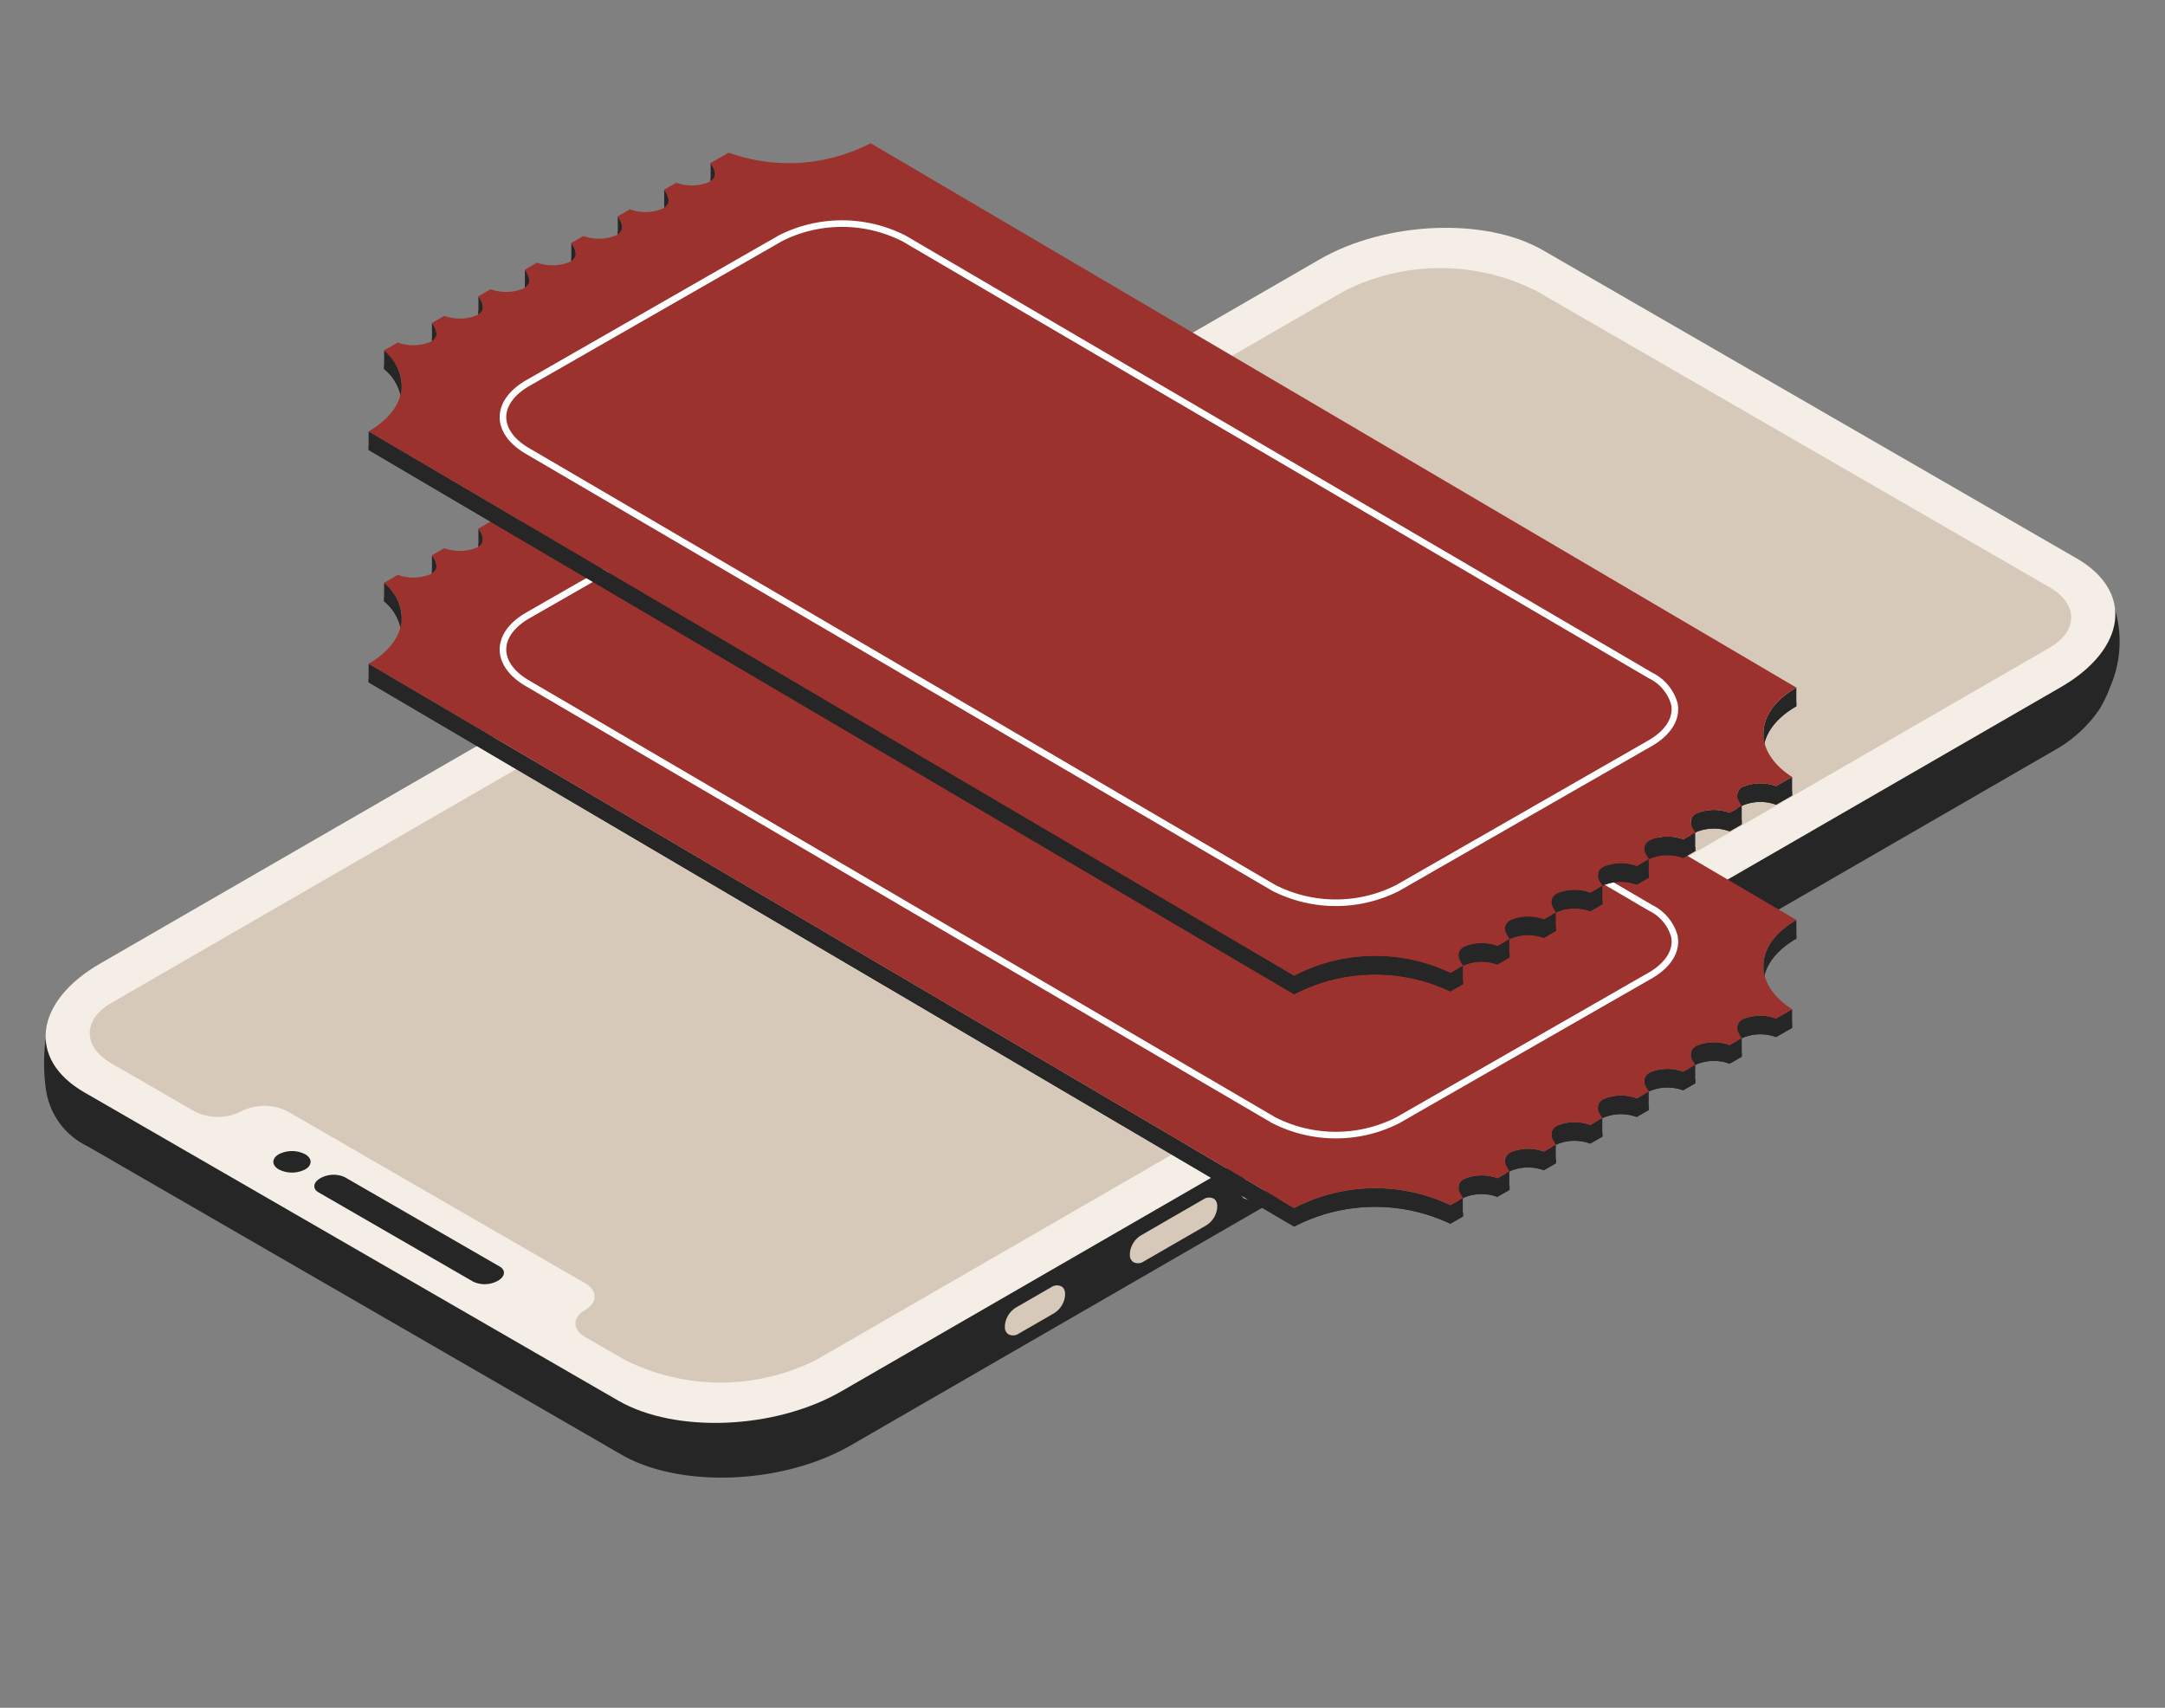
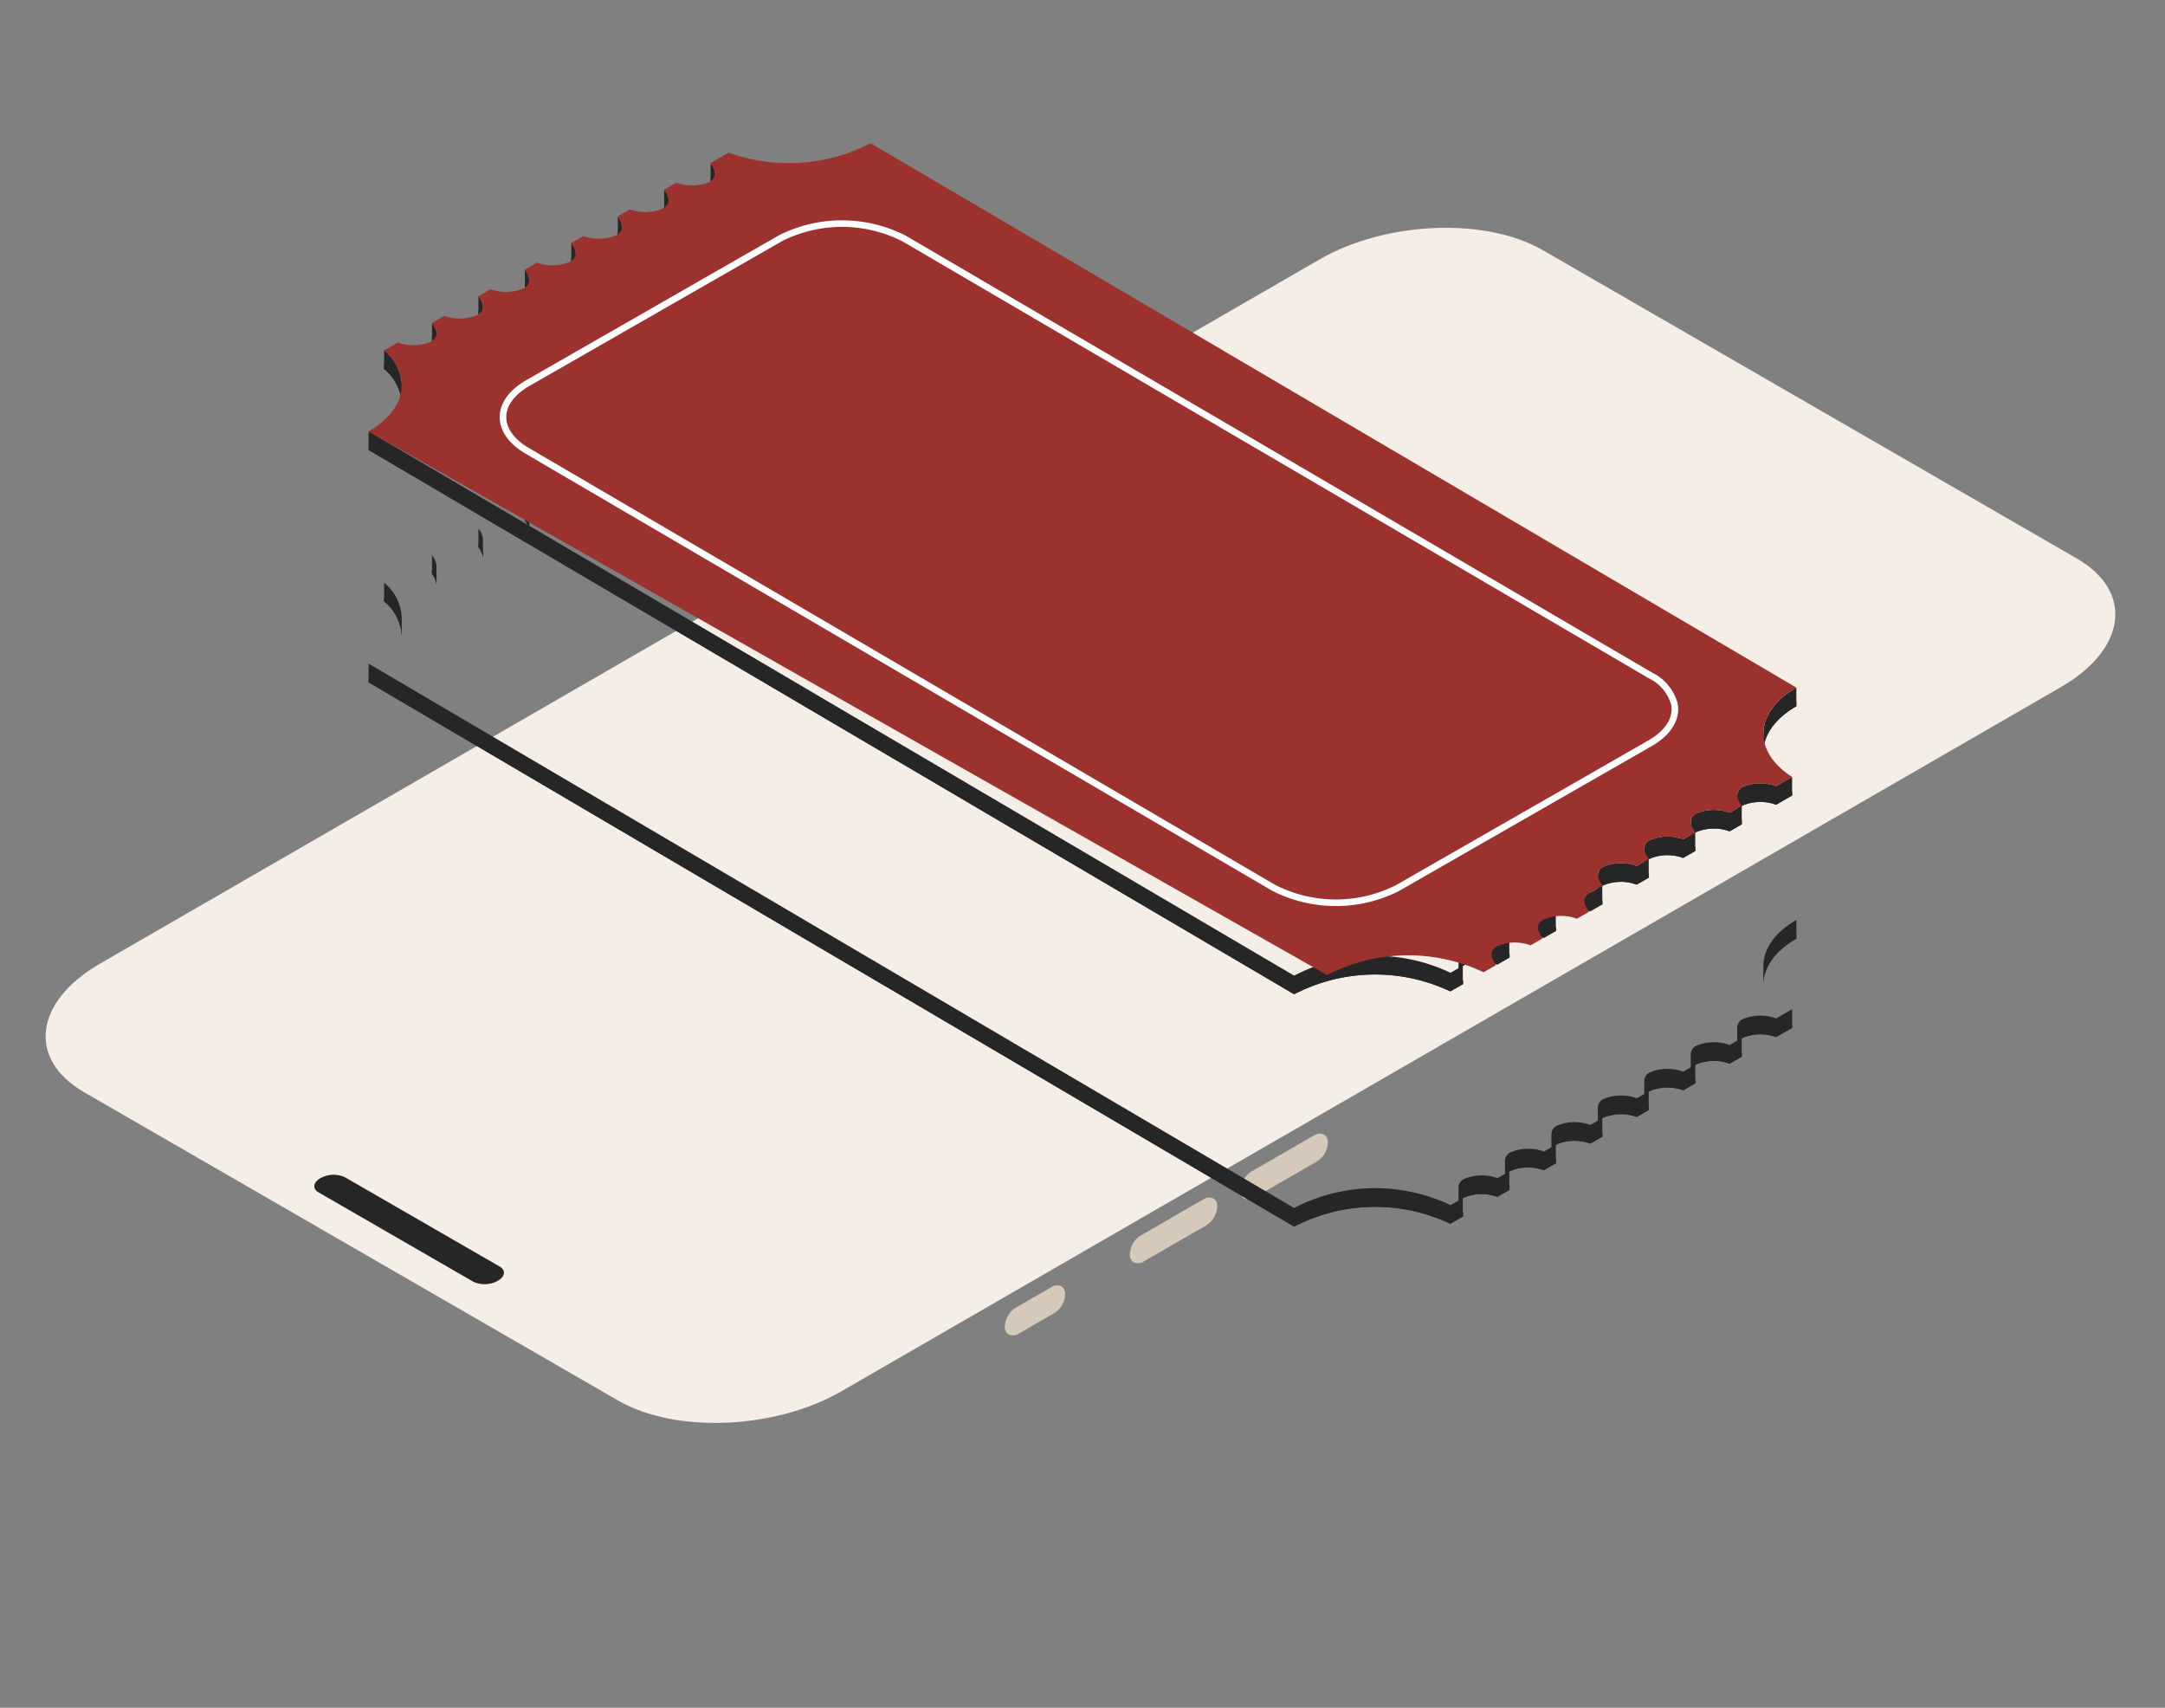
<svg xmlns="http://www.w3.org/2000/svg" width="164.589" height="129.811" viewBox="0 0 164.589 129.811">
  <rect x="0" y="0" width="164.589" height="129.811" fill="#808080" stroke="none" />
  <defs>
    <clipPath id="clip-path">
      <rect id="長方形_102" data-name="長方形 102" width="60.25" height="155.266" fill="none" />
    </clipPath>
  </defs>
  <g id="グループ_568" data-name="グループ 568" transform="translate(-175.944 -2483.321)">
    <g id="グループ_540" data-name="グループ 540" transform="translate(206.069 2613.132) rotate(-120)">
      <g id="グループ_521" data-name="グループ 521" transform="translate(0 0)" clip-path="url(#clip-path)">
-         <path id="パス_1222" data-name="パス 1222" d="M7.063,154.646l.134.025,1.349-2.647,11.574-6.469,29.059-15.7c4.467-2.578,8.1-9.5,8.1-15.436V7.359a12.659,12.659,0,0,0-.07-1.285l1.612-2.463-.279-.27A14.574,14.574,0,0,0,53.966.411L53.921.4a5.633,5.633,0,0,0-5.213.61L8.1,24.448C3.638,27.028,0,33.952,0,39.885V145.443a10.106,10.106,0,0,0,.911,4.47l.048.1c.029.06.059.119.09.175a9.3,9.3,0,0,0,1,1.441,8.614,8.614,0,0,0,4.887,3.262Z" transform="translate(0 0)" fill="#262626" />
        <path id="パス_1223" data-name="パス 1223" d="M7.866,152.418l40.6-23.443c4.344-2.508,7.866-9.237,7.866-15.031V6.89c0-5.792-3.521-8.454-7.866-5.946L7.866,24.387C3.522,26.894,0,33.623,0,39.415V146.473c0,5.791,3.522,8.454,7.866,5.946" transform="translate(3.914 1.903)" fill="#f4eee7" />
-         <path id="パス_1224" data-name="パス 1224" d="M7.3,23.064l3-1.734c.973-.561,1.769-.1,1.769,1.021s.8,1.583,1.769,1.021L36.45,10.321a3.925,3.925,0,0,0,1.769-3.064,3.926,3.926,0,0,1,1.77-3.064L46.318.539c2.187-1.262,3.975-.229,3.975,2.3V111.069a16.2,16.2,0,0,1-7.3,12.648L3.976,146.243c-2.187,1.262-3.976.229-3.976-2.3V35.713A16.2,16.2,0,0,1,7.3,23.064" transform="translate(6.936 5.194)" fill="#d7c9b9" />
-         <path id="パス_1225" data-name="パス 1225" d="M0,1.87c0,.638.448.9,1,.578A2.212,2.212,0,0,0,2,.715c0-.638-.448-.9-1-.578A2.211,2.211,0,0,0,0,1.87" transform="translate(38.903 12.591)" fill="#262626" />
        <path id="パス_1226" data-name="パス 1226" d="M.865,9.211l11.77-6.8A2.075,2.075,0,0,0,13.5.759c0-.638-.387-.931-.866-.655L.865,6.9A2.074,2.074,0,0,0,0,8.556c0,.638.387.931.867.655" transform="translate(24.247 14.369)" fill="#262626" />
        <path id="パス_1227" data-name="パス 1227" d="M1.225,7.822A.539.539,0,0,0,1.5,7.75a.778.778,0,0,0,.327-.707V1.594A1.772,1.772,0,0,0,1.063.163L.966.107A.617.617,0,0,0,.332.07.778.778,0,0,0,0,.778V6.226A1.772,1.772,0,0,0,.762,7.657l.1.056a.73.73,0,0,0,.363.107" transform="translate(0.967 75.117)" fill="#d7c9b9" />
        <path id="パス_1228" data-name="パス 1228" d="M1.223,7.823a.542.542,0,0,0,.27-.073.78.78,0,0,0,.329-.708V1.594A1.772,1.772,0,0,0,1.063.163L.966.107A.617.617,0,0,0,.332.07.778.778,0,0,0,0,.779V6.226A1.77,1.77,0,0,0,.762,7.658l.1.056a.725.725,0,0,0,.363.107" transform="translate(0.968 65.409)" fill="#d7c9b9" />
        <path id="パス_1229" data-name="パス 1229" d="M1.223,5.439a.53.53,0,0,0,.27-.073.78.78,0,0,0,.329-.708V1.594A1.77,1.77,0,0,0,1.063.164L.966.107A.617.617,0,0,0,.332.071.78.78,0,0,0,0,.779V3.842A1.772,1.772,0,0,0,.762,5.273l.1.057a.738.738,0,0,0,.363.107" transform="translate(0.968 54.437)" fill="#d7c9b9" />
      </g>
    </g>
    <g id="グループ_695" data-name="グループ 695" transform="translate(203.968 2494.211)">
      <g id="グループ_655" data-name="グループ 655" transform="translate(0 17.661)">
        <path id="合体_13" data-name="合体 13" d="M70.361,62.068,0,20.7l0-.314L70.359,61.755a13.36,13.36,0,0,1,11.889-.216l.962-.552V61.3l-.963.552A13.36,13.36,0,0,0,70.361,62.068Zm12.494-1.892a.735.735,0,0,1,.449-.639,3.485,3.485,0,0,1,2.515-.045l.923-.531v.314l-.923.53a3.487,3.487,0,0,0-2.514.045.735.735,0,0,0-.449.64Zm3.533-2.025a.735.735,0,0,1,.449-.64,3.478,3.478,0,0,1,2.512-.043l.923-.53v.314l-.923.53a3.469,3.469,0,0,0-2.511.044.737.737,0,0,0-.45.64Zm3.53-2.025a.738.738,0,0,1,.448-.639,3.479,3.479,0,0,1,2.513-.044l.923-.53v.313l-.922.53a3.478,3.478,0,0,0-2.512.043.735.735,0,0,0-.449.639Zm3.53-2.025a.734.734,0,0,1,.448-.638,3.489,3.489,0,0,1,2.515-.045l.921-.529V53.2l-.92.53a3.485,3.485,0,0,0-2.515.045.733.733,0,0,0-.448.638Zm3.531-2.024a.734.734,0,0,1,.448-.638,3.482,3.482,0,0,1,2.514-.046l.922-.53,0,.313-.923.529a3.488,3.488,0,0,0-2.514.046.734.734,0,0,0-.448.638Zm3.531-2.024a.736.736,0,0,1,.449-.64,3.487,3.487,0,0,1,2.512-.044l.923-.53v.313l-.923.531a3.493,3.493,0,0,0-2.512.043.736.736,0,0,0-.449.64Zm3.53-2.024a.735.735,0,0,1,.449-.639A3.492,3.492,0,0,1,107,47.348v.313a3.493,3.493,0,0,0-2.512.044.734.734,0,0,0-.449.639ZM107,47.348l1.218-.7v.313l-1.217.7Zm-.968-3.987c0-1.268.833-2.536,2.508-3.5v.313c-1.675.968-2.511,2.236-2.508,3.5ZM1.177,14.544v-.315a3.609,3.609,0,0,1,1.338,2.645v.314A3.6,3.6,0,0,0,1.177,14.544Zm3.638-2.086v-.314a1.506,1.506,0,0,1,.345.8v.313A1.5,1.5,0,0,0,4.815,12.458Zm3.532-2.026v-.314a1.49,1.49,0,0,1,.345.8v.315A1.49,1.49,0,0,0,8.347,10.432Zm3.532-2.023V8.1a1.518,1.518,0,0,1,.345.8v.313A1.508,1.508,0,0,0,11.879,8.409Zm3.53-2.025V6.072a1.511,1.511,0,0,1,.343.8v.314A1.508,1.508,0,0,0,15.408,6.385Zm3.534-2.024V4.047a1.519,1.519,0,0,1,.341.8v.314A1.506,1.506,0,0,0,18.942,4.361Zm3.529-2.025V2.024a1.5,1.5,0,0,1,.345.795v.314A1.5,1.5,0,0,0,22.471,2.336ZM26,.314,26,0a1.508,1.508,0,0,1,.346.8V1.11A1.493,1.493,0,0,0,26,.314Z" transform="translate(0 2.617)" fill="#262626" />
        <path id="合体_14" data-name="合体 14" d="M70.361,63.172,0,21.8l0-1.418L70.359,61.755a13.36,13.36,0,0,1,11.889-.216l.608-.349V60.176a.735.735,0,0,1,.449-.639,3.484,3.484,0,0,1,2.515-.045l.568-.327V58.151a.735.735,0,0,1,.449-.64,3.477,3.477,0,0,1,2.512-.043l.569-.327V56.126a.736.736,0,0,1,.448-.639,3.481,3.481,0,0,1,2.513-.044l.569-.326V54.1a.735.735,0,0,1,.448-.638,3.485,3.485,0,0,1,2.515-.045l.568-.326V52.078a.735.735,0,0,1,.448-.638,3.482,3.482,0,0,1,2.514-.046l.569-.327V50.054a.736.736,0,0,1,.449-.64,3.487,3.487,0,0,1,2.512-.044l.569-.326V48.031a.734.734,0,0,1,.449-.639A3.493,3.493,0,0,1,107,47.348v1.417a3.493,3.493,0,0,0-2.512.044c-.034.02-.066.039-.1.06v1.39l-.923.531a3.493,3.493,0,0,0-2.512.043q-.052.03-.1.061l0,1.39-.923.529a3.488,3.488,0,0,0-2.514.046q-.051.029-.1.06v1.391l-.92.53a3.485,3.485,0,0,0-2.515.045q-.05.029-.094.059v1.39l-.922.53a3.478,3.478,0,0,0-2.512.043q-.051.029-.1.06v1.392l-.923.53a3.469,3.469,0,0,0-2.511.044c-.034.02-.066.04-.1.06v1.391l-.923.53a3.487,3.487,0,0,0-2.514.045q-.051.029-.1.06V62.4l-.963.552A13.36,13.36,0,0,0,70.361,63.172ZM107,47.348l1.218-.7v1.417l-1.217.7Zm-.968-2.883v-1.1c0-1.268.833-2.536,2.508-3.5v1.417c-1.675.968-2.511,2.236-2.508,3.5ZM1.177,15.648V14.229a3.608,3.608,0,0,1,1.338,2.644v1.419A3.6,3.6,0,0,0,1.177,15.648Zm3.638-2.086V12.144a1.506,1.506,0,0,1,.345.8v1.417A1.5,1.5,0,0,0,4.815,13.561Zm3.532-2.026V10.118a1.491,1.491,0,0,1,.345.8v1.419A1.49,1.49,0,0,0,8.347,11.536Zm3.532-2.023V8.1a1.514,1.514,0,0,1,.345.8V10.31A1.508,1.508,0,0,0,11.879,9.513Zm3.53-2.025V6.072a1.511,1.511,0,0,1,.343.8V8.285A1.508,1.508,0,0,0,15.408,7.489Zm3.534-2.024V4.047a1.515,1.515,0,0,1,.341.8V6.261A1.506,1.506,0,0,0,18.942,5.465ZM22.471,3.44V2.023a1.507,1.507,0,0,1,.345.8V4.236A1.5,1.5,0,0,0,22.471,3.44ZM26,1.418,26,0a1.505,1.505,0,0,1,.346.8V2.213A1.493,1.493,0,0,0,26,1.418Z" transform="translate(0 1.513)" fill="#262626" />
-         <path id="パス_1283" data-name="パス 1283" d="M65.92,58.614h0l56.75,33.218a10.65,10.65,0,0,0,9.645.026l19.223-11.019c1.543-.891,2.2-2.106,1.956-3.271a3.678,3.678,0,0,0-1.918-2.305L94.826,42.045a10.649,10.649,0,0,0-9.647-.027L65.954,53.038c-2.656,1.533-2.671,4.032-.034,5.576" transform="translate(-53.988 -35.02)" fill="#9b322d" stroke="#fff" stroke-width="1" />
-         <path id="パス_1265" data-name="パス 1265" d="M10.723,21.168l1.045-.6a3.447,3.447,0,0,0,2.488-.05c.706-.408.451-.95.1-1.436l.942-.539a3.443,3.443,0,0,0,2.485-.051c.707-.408.451-.95.1-1.436l.94-.536a3.464,3.464,0,0,0,2.488-.052c.706-.408.448-.95.1-1.433l.938-.538a3.459,3.459,0,0,0,2.488-.052c.7-.406.448-.949.1-1.433l.938-.539a3.463,3.463,0,0,0,2.487-.052c.7-.407.448-.95.107-1.435l.938-.539a3.453,3.453,0,0,0,2.484-.047c.709-.409.456-.953.108-1.439l.937-.539a3.444,3.444,0,0,0,2.488-.049c.706-.408.451-.952.1-1.436l1.392-.8a13.512,13.512,0,0,0,10.792-.715L118.087,46.8c-3.232,1.866-3.342,4.853-.323,6.792l-1.218.7a3.5,3.5,0,0,0-2.512.044c-.714.411-.446.961-.094,1.45l-.923.53a3.488,3.488,0,0,0-2.512.044c-.714.412-.446.962-.095,1.45l-.923.53a3.481,3.481,0,0,0-2.514.045c-.712.41-.444.96-.095,1.45l-.921.528a3.486,3.486,0,0,0-2.515.045c-.714.412-.443.961-.094,1.45l-.923.53a3.475,3.475,0,0,0-2.513.043c-.714.412-.443.961-.094,1.45l-.923.53a3.475,3.475,0,0,0-2.512.043c-.714.412-.446.962-.094,1.45l-.923.53a3.488,3.488,0,0,0-2.515.045c-.714.412-.446.962-.094,1.45l-.962.552a13.363,13.363,0,0,0-11.888.215L9.547,27.323c2.895-1.671,3.291-4.244,1.176-6.155M21.478,29.02l56.75,33.218a10.65,10.65,0,0,0,9.645.026l19.223-11.019c1.543-.891,2.2-2.106,1.956-3.271a3.678,3.678,0,0,0-1.918-2.305L50.383,12.45a10.649,10.649,0,0,0-9.647-.027L21.511,23.443c-2.656,1.533-2.671,4.032-.034,5.576" transform="translate(-9.546 -5.425)" fill="#9b322d" />
      </g>
      <g id="グループ_656" data-name="グループ 656" transform="translate(0 0)">
        <path id="合体_13-2" data-name="合体 13" d="M70.361,62.068,0,20.7l0-.314L70.359,61.755a13.36,13.36,0,0,1,11.889-.216l.962-.552V61.3l-.963.552A13.36,13.36,0,0,0,70.361,62.068Zm12.494-1.892a.735.735,0,0,1,.449-.639,3.485,3.485,0,0,1,2.515-.045l.923-.531v.314l-.923.53a3.487,3.487,0,0,0-2.514.045.735.735,0,0,0-.449.64Zm3.533-2.025a.735.735,0,0,1,.449-.64,3.478,3.478,0,0,1,2.512-.043l.923-.53v.314l-.923.53a3.469,3.469,0,0,0-2.511.044.737.737,0,0,0-.45.64Zm3.53-2.025a.738.738,0,0,1,.448-.639,3.479,3.479,0,0,1,2.513-.044l.923-.53v.313l-.922.53a3.478,3.478,0,0,0-2.512.043.735.735,0,0,0-.449.639Zm3.53-2.025a.734.734,0,0,1,.448-.638,3.489,3.489,0,0,1,2.515-.045l.921-.529V53.2l-.92.53a3.485,3.485,0,0,0-2.515.045.733.733,0,0,0-.448.638Zm3.531-2.024a.734.734,0,0,1,.448-.638,3.482,3.482,0,0,1,2.514-.046l.922-.53,0,.313-.923.529a3.488,3.488,0,0,0-2.514.046.734.734,0,0,0-.448.638Zm3.531-2.024a.736.736,0,0,1,.449-.64,3.487,3.487,0,0,1,2.512-.044l.923-.53v.313l-.923.531a3.493,3.493,0,0,0-2.512.043.736.736,0,0,0-.449.64Zm3.53-2.024a.735.735,0,0,1,.449-.639A3.492,3.492,0,0,1,107,47.348v.313a3.493,3.493,0,0,0-2.512.044.734.734,0,0,0-.449.639ZM107,47.348l1.218-.7v.313l-1.217.7Zm-.968-3.987c0-1.268.833-2.536,2.508-3.5v.313c-1.675.968-2.511,2.236-2.508,3.5ZM1.177,14.544v-.315a3.609,3.609,0,0,1,1.338,2.645v.314A3.6,3.6,0,0,0,1.177,14.544Zm3.638-2.086v-.314a1.506,1.506,0,0,1,.345.8v.313A1.5,1.5,0,0,0,4.815,12.458Zm3.532-2.026v-.314a1.49,1.49,0,0,1,.345.8v.315A1.49,1.49,0,0,0,8.347,10.432Zm3.532-2.023V8.1a1.518,1.518,0,0,1,.345.8v.313A1.508,1.508,0,0,0,11.879,8.409Zm3.53-2.025V6.072a1.511,1.511,0,0,1,.343.8v.314A1.508,1.508,0,0,0,15.408,6.385Zm3.534-2.024V4.047a1.519,1.519,0,0,1,.341.8v.314A1.506,1.506,0,0,0,18.942,4.361Zm3.529-2.025V2.024a1.5,1.5,0,0,1,.345.795v.314A1.5,1.5,0,0,0,22.471,2.336ZM26,.314,26,0a1.508,1.508,0,0,1,.346.8V1.11A1.493,1.493,0,0,0,26,.314Z" transform="translate(0 2.617)" fill="#262626" />
        <path id="合体_14-2" data-name="合体 14" d="M70.361,63.172,0,21.8l0-1.418L70.359,61.755a13.36,13.36,0,0,1,11.889-.216l.608-.349V60.176a.735.735,0,0,1,.449-.639,3.484,3.484,0,0,1,2.515-.045l.568-.327V58.151a.735.735,0,0,1,.449-.64,3.477,3.477,0,0,1,2.512-.043l.569-.327V56.126a.736.736,0,0,1,.448-.639,3.481,3.481,0,0,1,2.513-.044l.569-.326V54.1a.735.735,0,0,1,.448-.638,3.485,3.485,0,0,1,2.515-.045l.568-.326V52.078a.735.735,0,0,1,.448-.638,3.482,3.482,0,0,1,2.514-.046l.569-.327V50.054a.736.736,0,0,1,.449-.64,3.487,3.487,0,0,1,2.512-.044l.569-.326V48.031a.734.734,0,0,1,.449-.639A3.493,3.493,0,0,1,107,47.348v1.417a3.493,3.493,0,0,0-2.512.044c-.034.02-.066.039-.1.06v1.39l-.923.531a3.493,3.493,0,0,0-2.512.043q-.052.03-.1.061l0,1.39-.923.529a3.488,3.488,0,0,0-2.514.046q-.051.029-.1.06v1.391l-.92.53a3.485,3.485,0,0,0-2.515.045q-.05.029-.094.059v1.39l-.922.53a3.478,3.478,0,0,0-2.512.043q-.051.029-.1.06v1.392l-.923.53a3.469,3.469,0,0,0-2.511.044c-.034.02-.066.04-.1.06v1.391l-.923.53a3.487,3.487,0,0,0-2.514.045q-.051.029-.1.06V62.4l-.963.552A13.36,13.36,0,0,0,70.361,63.172ZM107,47.348l1.218-.7v1.417l-1.217.7Zm-.968-2.883v-1.1c0-1.268.833-2.536,2.508-3.5v1.417c-1.675.968-2.511,2.236-2.508,3.5ZM1.177,15.648V14.229a3.608,3.608,0,0,1,1.338,2.644v1.419A3.6,3.6,0,0,0,1.177,15.648Zm3.638-2.086V12.144a1.506,1.506,0,0,1,.345.8v1.417A1.5,1.5,0,0,0,4.815,13.561Zm3.532-2.026V10.118a1.491,1.491,0,0,1,.345.8v1.419A1.49,1.49,0,0,0,8.347,11.536Zm3.532-2.023V8.1a1.514,1.514,0,0,1,.345.8V10.31A1.508,1.508,0,0,0,11.879,9.513Zm3.53-2.025V6.072a1.511,1.511,0,0,1,.343.8V8.285A1.508,1.508,0,0,0,15.408,7.489Zm3.534-2.024V4.047a1.515,1.515,0,0,1,.341.8V6.261A1.506,1.506,0,0,0,18.942,5.465ZM22.471,3.44V2.023a1.507,1.507,0,0,1,.345.8V4.236A1.5,1.5,0,0,0,22.471,3.44ZM26,1.418,26,0a1.505,1.505,0,0,1,.346.8V2.213A1.493,1.493,0,0,0,26,1.418Z" transform="translate(0 1.513)" fill="#262626" />
        <path id="パス_1283-2" data-name="パス 1283" d="M65.92,58.614h0l56.75,33.218a10.65,10.65,0,0,0,9.645.026l19.223-11.019c1.543-.891,2.2-2.106,1.956-3.271a3.678,3.678,0,0,0-1.918-2.305L94.826,42.045a10.649,10.649,0,0,0-9.647-.027L65.954,53.038c-2.656,1.533-2.671,4.032-.034,5.576" transform="translate(-53.988 -35.02)" fill="#9b322d" stroke="#fff" stroke-width="1" />
-         <path id="パス_1265-2" data-name="パス 1265" d="M10.723,21.168l1.045-.6a3.447,3.447,0,0,0,2.488-.05c.706-.408.451-.95.1-1.436l.942-.539a3.443,3.443,0,0,0,2.485-.051c.707-.408.451-.95.1-1.436l.94-.536a3.464,3.464,0,0,0,2.488-.052c.706-.408.448-.95.1-1.433l.938-.538a3.459,3.459,0,0,0,2.488-.052c.7-.406.448-.949.1-1.433l.938-.539a3.463,3.463,0,0,0,2.487-.052c.7-.407.448-.95.107-1.435l.938-.539a3.453,3.453,0,0,0,2.484-.047c.709-.409.456-.953.108-1.439l.937-.539a3.444,3.444,0,0,0,2.488-.049c.706-.408.451-.952.1-1.436l1.392-.8a13.512,13.512,0,0,0,10.792-.715L118.087,46.8c-3.232,1.866-3.342,4.853-.323,6.792l-1.218.7a3.5,3.5,0,0,0-2.512.044c-.714.411-.446.961-.094,1.45l-.923.53a3.488,3.488,0,0,0-2.512.044c-.714.412-.446.962-.095,1.45l-.923.53a3.481,3.481,0,0,0-2.514.045c-.712.41-.444.96-.095,1.45l-.921.528a3.486,3.486,0,0,0-2.515.045c-.714.412-.443.961-.094,1.45l-.923.53a3.475,3.475,0,0,0-2.513.043c-.714.412-.443.961-.094,1.45l-.923.53a3.475,3.475,0,0,0-2.512.043c-.714.412-.446.962-.094,1.45l-.923.53a3.488,3.488,0,0,0-2.515.045c-.714.412-.446.962-.094,1.45l-.962.552a13.363,13.363,0,0,0-11.888.215L9.547,27.323c2.895-1.671,3.291-4.244,1.176-6.155M21.478,29.02l56.75,33.218a10.65,10.65,0,0,0,9.645.026l19.223-11.019c1.543-.891,2.2-2.106,1.956-3.271a3.678,3.678,0,0,0-1.918-2.305L50.383,12.45a10.649,10.649,0,0,0-9.647-.027L21.511,23.443c-2.656,1.533-2.671,4.032-.034,5.576" transform="translate(-9.546 -5.425)" fill="#9b322d" />
+         <path id="パス_1265-2" data-name="パス 1265" d="M10.723,21.168l1.045-.6a3.447,3.447,0,0,0,2.488-.05c.706-.408.451-.95.1-1.436l.942-.539a3.443,3.443,0,0,0,2.485-.051c.707-.408.451-.95.1-1.436l.94-.536a3.464,3.464,0,0,0,2.488-.052c.706-.408.448-.95.1-1.433l.938-.538a3.459,3.459,0,0,0,2.488-.052c.7-.406.448-.949.1-1.433l.938-.539a3.463,3.463,0,0,0,2.487-.052c.7-.407.448-.95.107-1.435l.938-.539a3.453,3.453,0,0,0,2.484-.047c.709-.409.456-.953.108-1.439l.937-.539a3.444,3.444,0,0,0,2.488-.049c.706-.408.451-.952.1-1.436l1.392-.8a13.512,13.512,0,0,0,10.792-.715L118.087,46.8c-3.232,1.866-3.342,4.853-.323,6.792l-1.218.7a3.5,3.5,0,0,0-2.512.044c-.714.411-.446.961-.094,1.45l-.923.53a3.488,3.488,0,0,0-2.512.044c-.714.412-.446.962-.095,1.45l-.923.53a3.481,3.481,0,0,0-2.514.045c-.712.41-.444.96-.095,1.45l-.921.528a3.486,3.486,0,0,0-2.515.045c-.714.412-.443.961-.094,1.45l-.923.53c-.714.412-.443.961-.094,1.45l-.923.53a3.475,3.475,0,0,0-2.512.043c-.714.412-.446.962-.094,1.45l-.923.53a3.488,3.488,0,0,0-2.515.045c-.714.412-.446.962-.094,1.45l-.962.552a13.363,13.363,0,0,0-11.888.215L9.547,27.323c2.895-1.671,3.291-4.244,1.176-6.155M21.478,29.02l56.75,33.218a10.65,10.65,0,0,0,9.645.026l19.223-11.019c1.543-.891,2.2-2.106,1.956-3.271a3.678,3.678,0,0,0-1.918-2.305L50.383,12.45a10.649,10.649,0,0,0-9.647-.027L21.511,23.443c-2.656,1.533-2.671,4.032-.034,5.576" transform="translate(-9.546 -5.425)" fill="#9b322d" />
      </g>
    </g>
  </g>
</svg>